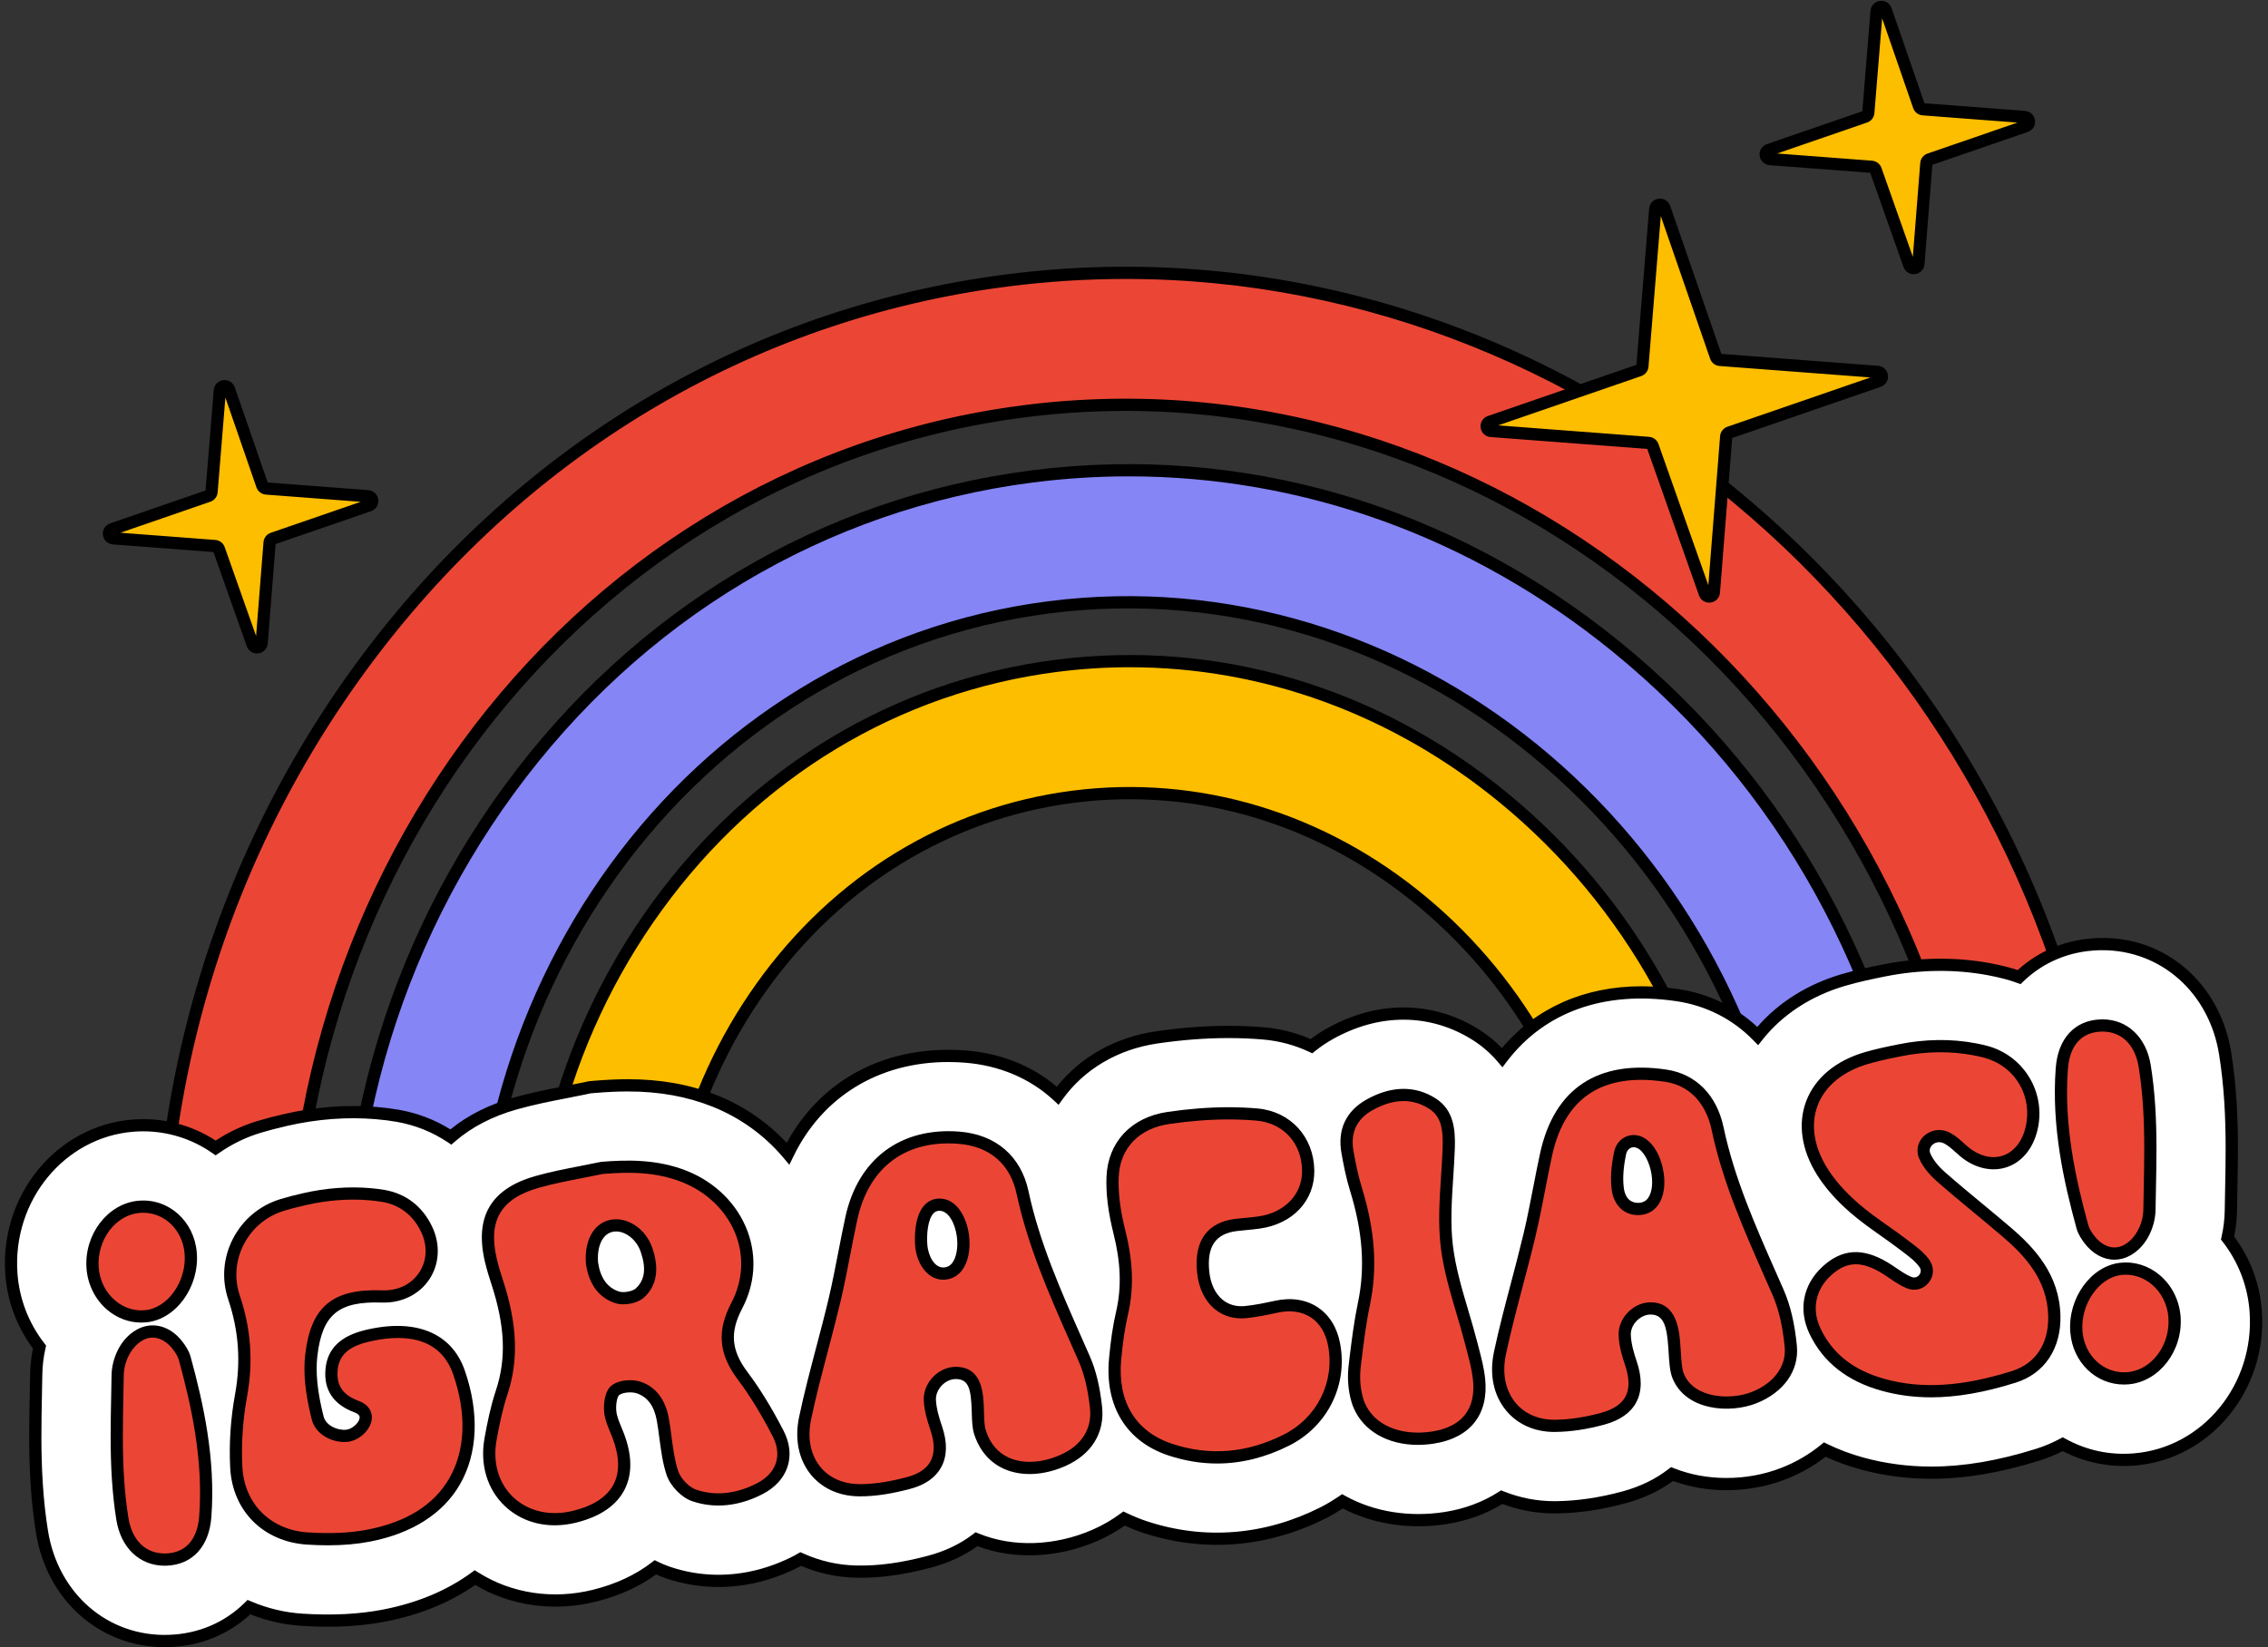
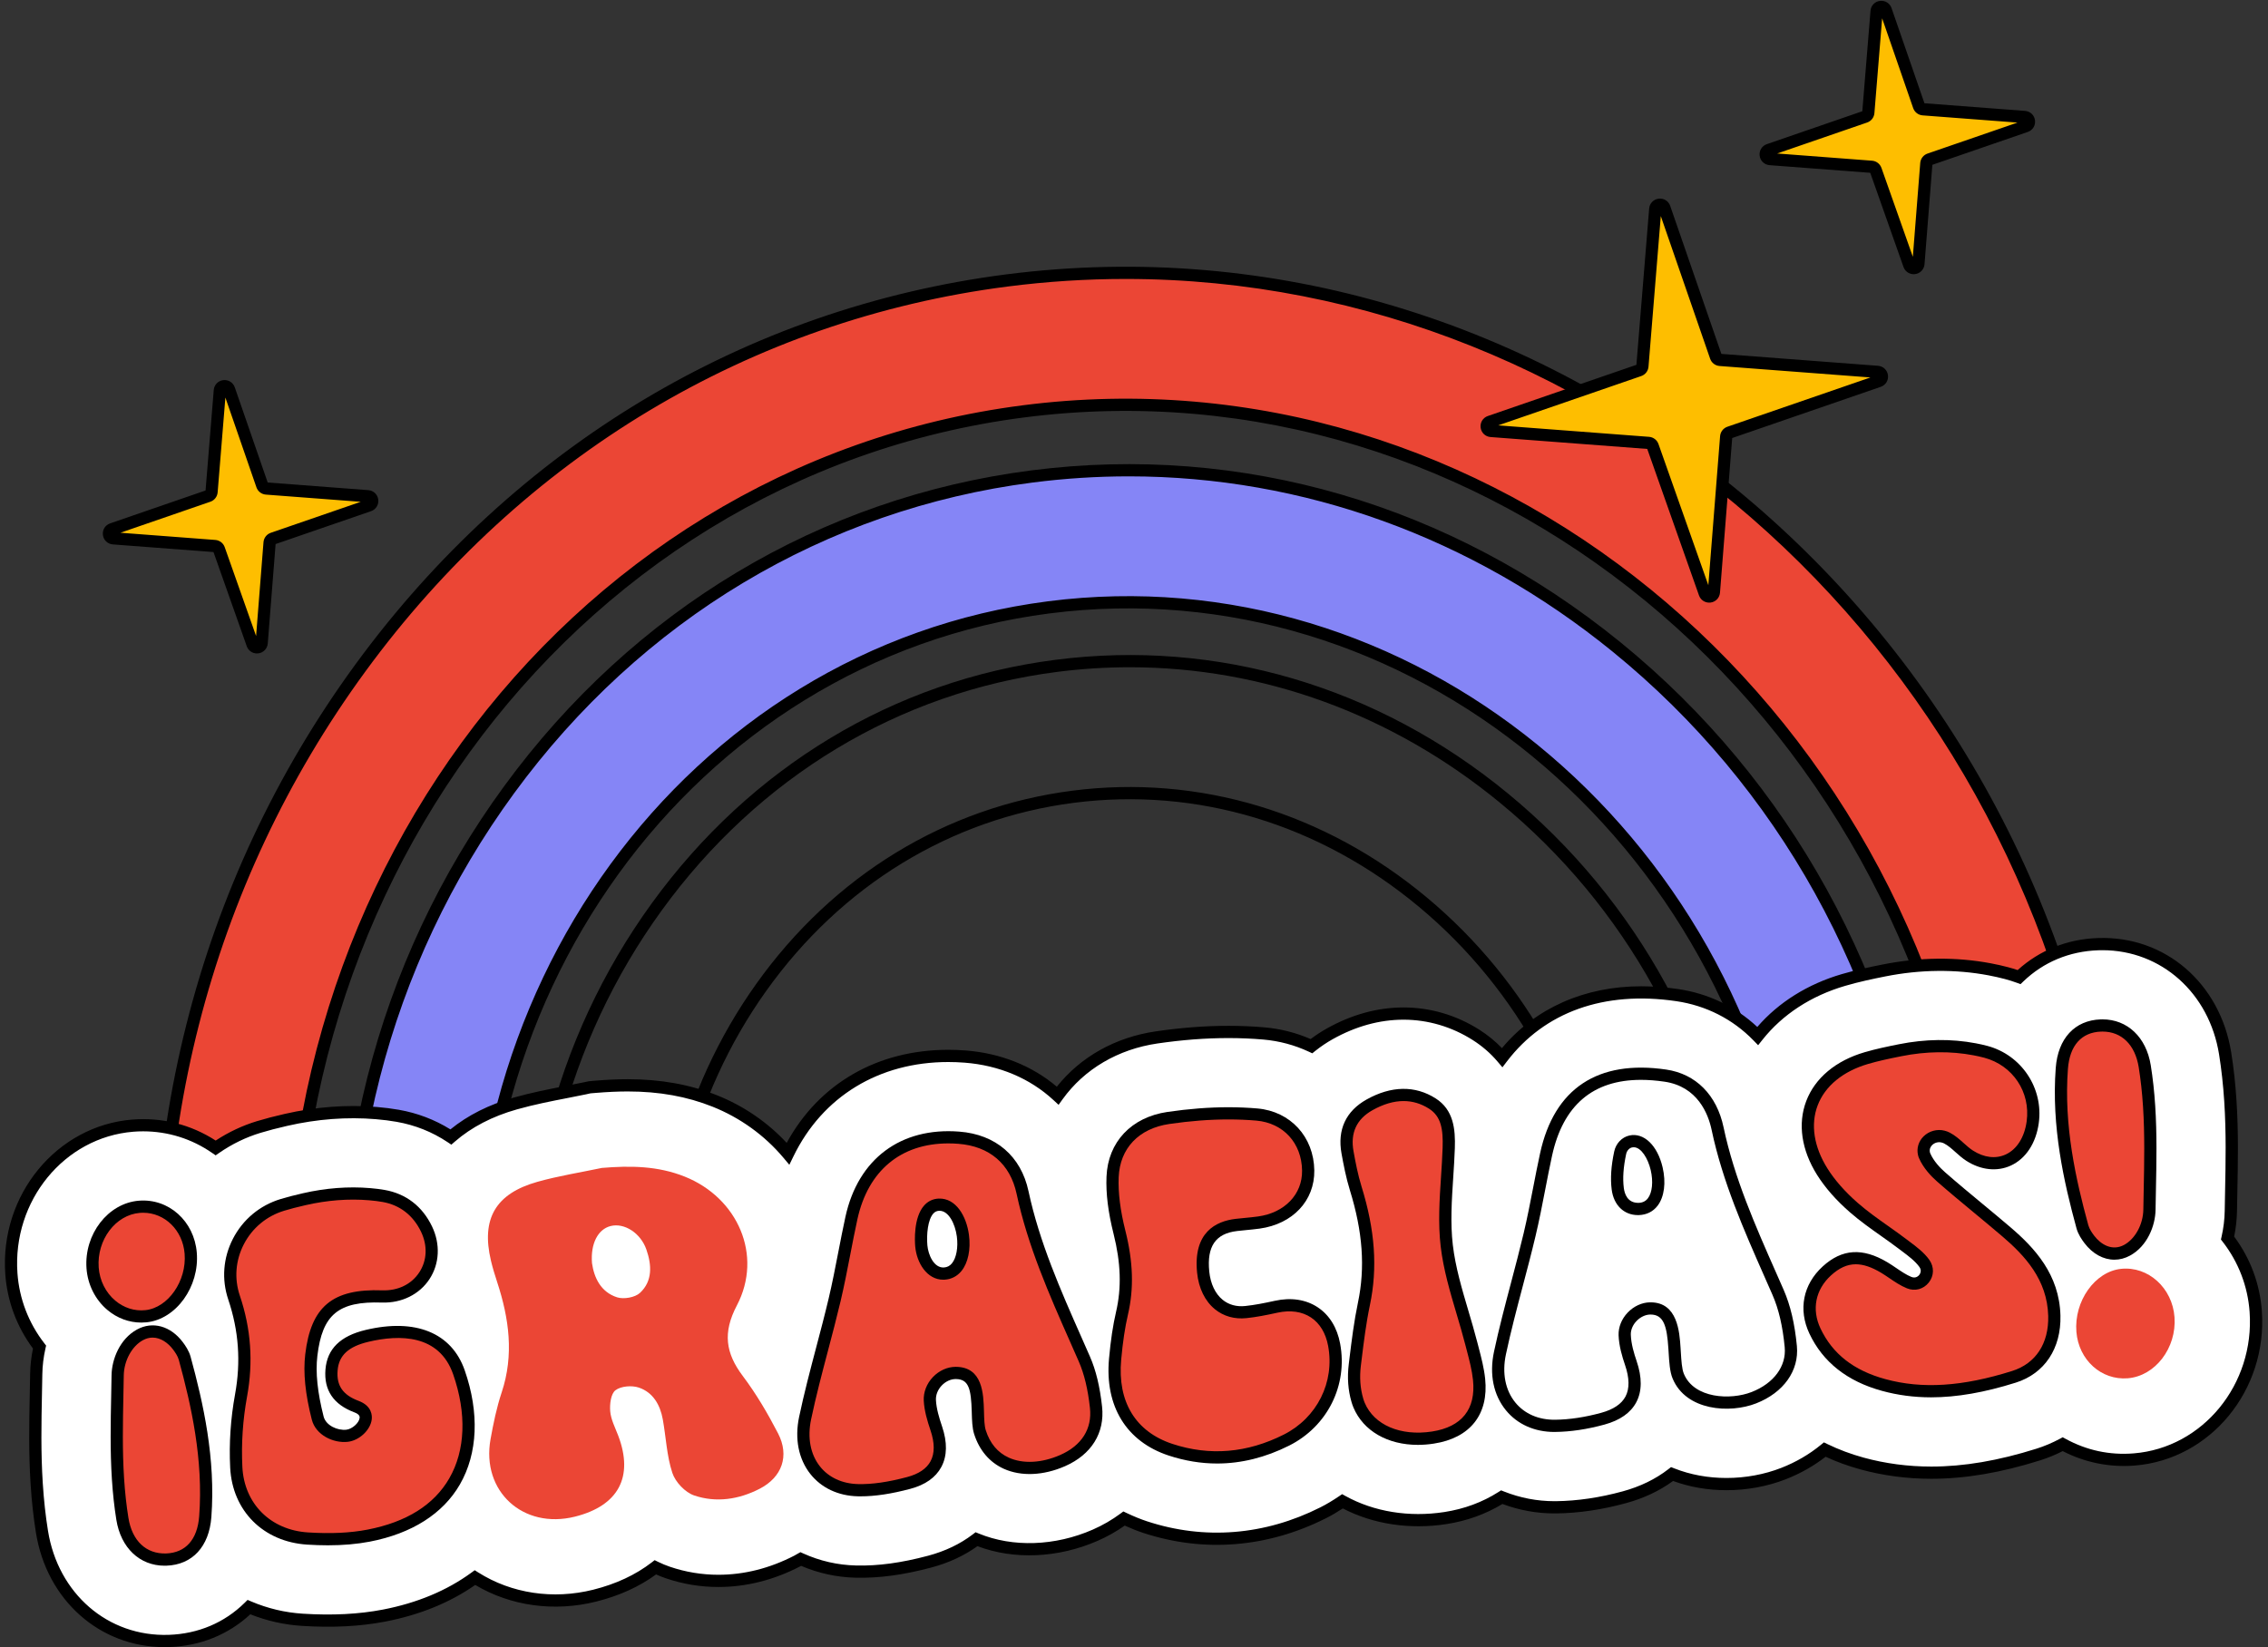
<svg xmlns="http://www.w3.org/2000/svg" height="202.3" preserveAspectRatio="xMidYMid meet" version="1.0" viewBox="-0.6 -0.1 278.5 202.3" width="278.5" zoomAndPan="magnify">
  <rect x="-0.6" y="-0.1" width="278.5" height="202.3" fill="#333333" stroke="none" />
  <g>
    <g>
      <g>
        <g id="change1_12">
          <path d="M258.109,144.433l-16.076,2.07c-7.76-60.278-60.231-103.376-116.962-96.073 c-56.732,7.304-96.574,62.287-88.814,122.565l-16.076,2.07C11.279,105.921,57.402,42.799,123.001,34.354 C188.6,25.908,249.207,75.289,258.109,144.433z" fill="#EB4635" />
        </g>
        <g id="change2_9">
          <path d="M19.533,175.904l-0.096-0.744c-4.33-33.632,4.055-66.893,23.61-93.655C62.612,54.73,90.973,37.721,122.905,33.61 c66.01-8.5,126.992,41.173,135.948,110.727l0.096,0.744l-17.564,2.262l-0.096-0.744c-7.707-59.868-59.796-102.676-116.123-95.424 C68.844,58.425,29.293,113.031,37,172.899l0.096,0.744L19.533,175.904z M137.631,34.164c-4.807,0-9.652,0.306-14.534,0.934 c-31.52,4.058-59.519,20.854-78.838,47.292c-19.184,26.253-27.491,58.838-23.428,91.834l14.588-1.878 c-7.391-60.396,32.646-115.334,89.555-122.66c56.913-7.334,109.557,35.678,117.704,95.977l14.589-1.878 C248.772,80.578,196.777,34.164,137.631,34.164z" />
        </g>
      </g>
    </g>
    <g>
      <g>
        <g id="change3_1">
          <path d="M235.354,147.362l-16.076,2.07c-6.051-47.004-46.923-80.617-91.108-74.928 c-44.185,5.688-75.21,48.558-69.159,95.562l-16.076,2.07C35.743,116.267,73.049,65.257,126.1,58.427 C179.152,51.597,228.162,91.494,235.354,147.362z" fill="#8585F6" />
        </g>
        <g id="change2_14">
          <path d="M42.288,172.975l-0.096-0.744c-3.504-27.212,3.29-54.125,19.129-75.782c15.848-21.668,38.82-35.436,64.684-38.765 c25.858-3.332,51.573,4.169,72.394,21.118c20.808,16.938,34.196,41.253,37.7,68.465l0.096,0.744l-17.564,2.262l-0.096-0.744 c-5.998-46.594-46.496-79.915-90.269-74.281c-43.775,5.636-74.509,48.128-68.511,94.723l0.096,0.744L42.288,172.975z M138.02,58.411c-3.926,0-7.873,0.252-11.823,0.76c-25.452,3.277-48.062,16.831-63.665,38.164 c-15.467,21.148-22.183,47.384-18.945,73.96l14.588-1.878c-5.682-47.122,25.538-89.946,69.899-95.657 c44.359-5.714,85.41,27.81,91.85,74.833l14.589-1.878c-3.602-26.527-16.743-50.21-37.062-66.75 C180.136,65.869,159.388,58.411,138.02,58.411z" />
        </g>
      </g>
    </g>
    <g>
      <g>
        <g id="change4_4">
-           <path d="M212.694,150.28l-16.076,2.07c-4.4-34.178-33.761-58.664-65.453-54.584 c-31.691,4.08-53.893,35.204-49.493,69.382l-16.076,2.07c-5.541-43.042,22.944-82.307,63.499-87.528 C169.65,76.468,207.153,107.238,212.694,150.28z" fill="#FEBE00" />
-         </g>
+           </g>
        <g id="change2_6">
          <path d="M64.948,170.057l-0.096-0.744c-2.705-21.007,2.48-41.777,14.6-58.483c12.129-16.72,29.726-27.333,49.546-29.884 c19.824-2.554,39.532,3.258,55.501,16.36c15.956,13.091,26.232,31.871,28.938,52.878l0.096,0.744l-17.564,2.262l-0.096-0.744 c-2.104-16.342-9.997-30.959-22.228-41.159c-12.214-10.186-27.268-14.723-42.385-12.777 c-15.118,1.947-28.53,10.149-37.766,23.096c-9.249,12.965-13.183,29.105-11.079,45.447l0.096,0.744L64.948,170.057z M138.137,81.858c-2.972,0-5.956,0.19-8.946,0.575c-19.407,2.499-36.64,12.896-48.524,29.278 c-11.751,16.198-16.859,36.294-14.419,56.667l14.589-1.878c-1.94-16.464,2.109-32.688,11.437-45.765 c9.481-13.292,23.259-21.713,38.795-23.713c15.532-2.001,30.998,2.656,43.537,13.113c12.336,10.288,20.362,24.958,22.655,41.375 l14.589-1.878c-2.8-20.326-12.831-38.473-28.302-51.167C170.313,87.606,154.457,81.858,138.137,81.858z" />
        </g>
      </g>
    </g>
    <g>
      <g id="change5_1">
        <path d="M276.395,160.98c-0.243-3.404-1.51-6.503-3.459-9.015c0.246-1.082,0.388-2.194,0.405-3.321 c0.012-0.79,0.028-1.579,0.044-2.369c0.072-3.581,0.146-7.284-0.103-11.129c-0.135-2.071-0.345-3.987-0.645-5.861 c-1.267-7.905-7.46-13.426-15.061-13.426c-0.181,0-0.363,0.003-0.547,0.009c-3.818,0.132-7.173,1.615-9.693,4.044 c-0.499-0.182-1.009-0.345-1.531-0.484c-0.662-0.176-1.339-0.329-2.07-0.467c-1.964-0.372-3.998-0.56-6.047-0.56 c-2.281,0-4.607,0.233-6.916,0.693c-1.565,0.312-3.242,0.66-5.003,1.175c-4.355,1.274-8,3.686-10.53,6.876 c-2.596-2.667-5.994-4.448-9.895-5.02c-1.509-0.221-2.993-0.333-4.411-0.333c-7.229,0-13.155,2.882-17.068,8.005 c-0.896-1.058-1.961-1.989-3.205-2.781c-2.694-1.716-5.773-2.623-8.904-2.623c-3.069,0-6.122,0.839-9.071,2.492 c-0.805,0.451-1.549,0.96-2.241,1.512c-1.78-0.832-3.74-1.378-5.837-1.561c-1.415-0.123-2.881-0.186-4.355-0.186 c-1.421,0-2.893,0.058-4.379,0.172c-1.445,0.112-2.94,0.28-4.438,0.5c-5.176,0.755-9.429,3.374-12.151,7.152 c-2.962-2.74-6.866-4.452-11.369-4.8c-0.693-0.054-1.389-0.081-2.069-0.081c-8.884,0-16.017,4.474-19.68,12.004 c-2.357-2.802-5.427-5.044-8.969-6.461c-3.247-1.299-6.748-1.93-10.703-1.93c-1.225,0-2.537,0.06-4.011,0.182l-0.629,0.052 l-0.618,0.131c-0.768,0.163-1.54,0.312-2.311,0.462c-1.998,0.389-4.063,0.79-6.248,1.405c-3.17,0.893-5.821,2.297-7.908,4.112 c-1.937-1.29-4.144-2.183-6.527-2.601c-0.827-0.146-1.684-0.254-2.613-0.332c-0.942-0.08-1.905-0.12-2.862-0.12 c-2.712,0-5.486,0.321-8.245,0.953c-1.301,0.298-2.368,0.577-3.357,0.877c-1.893,0.575-3.671,1.452-5.28,2.567 c-2.54-1.757-5.601-2.785-8.911-2.785c-0.42,0-0.844,0.017-1.269,0.051c-8.885,0.717-15.573,8.874-14.91,18.183 c0.243,3.403,1.51,6.503,3.459,9.015c-0.246,1.082-0.388,2.194-0.405,3.321c-0.012,0.788-0.028,1.576-0.044,2.364 c-0.072,3.583-0.146,7.287,0.103,11.134c0.134,2.073,0.345,3.99,0.644,5.859c1.265,7.907,7.458,13.429,15.061,13.429 c0.181,0,0.364-0.003,0.546-0.009c3.878-0.134,7.282-1.658,9.814-4.155c2.018,0.858,4.22,1.406,6.56,1.555 c1.07,0.068,2.12,0.103,3.121,0.103c2.451,0,4.773-0.208,6.904-0.619c4.791-0.924,8.417-2.655,11.168-4.666 c2.873,1.818,6.258,2.826,9.815,2.826c1.623,0,3.267-0.206,4.888-0.611c3.183-0.796,5.606-2.058,7.449-3.479 c0.498,0.245,1.009,0.458,1.529,0.635c2.004,0.684,4.093,1.03,6.209,1.03c3.291,0,6.544-0.819,9.672-2.436 c0.151-0.078,0.29-0.169,0.437-0.251c2.082,0.943,4.374,1.49,6.771,1.548c0.2,0.005,0.401,0.007,0.602,0.007 c2.588,0,5.357-0.403,8.467-1.232c2.405-0.641,4.284-1.632,5.749-2.754c1.98,0.814,4.175,1.248,6.511,1.248 c2.684,0,5.477-0.603,8.077-1.745c1.283-0.563,2.462-1.251,3.529-2.043c0.824,0.391,1.675,0.751,2.578,1.049 c2.902,0.957,5.876,1.442,8.839,1.442c4.438,0,8.822-1.074,13.025-3.192c0.836-0.421,1.621-0.902,2.378-1.413 c2.691,1.491,5.856,2.318,9.272,2.318c1.107,0,2.236-0.087,3.357-0.26c2.616-0.403,4.942-1.3,6.931-2.566 c2.01,0.798,4.19,1.243,6.461,1.243l0.212-0.001c2.685-0.03,5.507-0.446,8.389-1.235c2.461-0.674,4.371-1.698,5.851-2.847 c2.033,0.801,4.295,1.231,6.69,1.231c2.418,0,4.838-0.447,7-1.292c1.909-0.747,3.603-1.75,5.062-2.946 c1.368,0.665,2.886,1.249,4.581,1.713c2.726,0.746,5.586,1.125,8.501,1.125c4.078,0,8.379-0.73,13.149-2.233 c1.056-0.333,2.049-0.763,2.987-1.264c2.239,1.225,4.796,1.924,7.523,1.924c0.419,0,0.843-0.017,1.27-0.051 C270.37,178.444,277.059,170.288,276.395,160.98z" fill="#FFF" />
      </g>
      <g id="change2_17">
        <path d="M19.613,202.217c-7.979,0-14.477-5.782-15.801-14.06c-0.303-1.895-0.517-3.834-0.652-5.929 c-0.251-3.873-0.177-7.588-0.104-11.181c0.016-0.803,0.032-1.59,0.044-2.377c0.016-1.034,0.133-2.085,0.349-3.13 c-1.99-2.674-3.164-5.826-3.4-9.14c-0.693-9.717,6.304-18.233,15.597-18.983c3.667-0.292,7.208,0.616,10.239,2.578 c1.587-1.042,3.288-1.842,5.064-2.381c1.012-0.307,2.094-0.59,3.407-0.891c3.807-0.872,7.642-1.159,11.337-0.85 c0.952,0.08,1.829,0.191,2.68,0.341c2.276,0.4,4.405,1.209,6.337,2.41c2.135-1.74,4.744-3.052,7.764-3.903 c2.207-0.622,4.282-1.026,6.289-1.416c0.839-0.163,1.58-0.307,2.318-0.463l0.618-0.131l0.723-0.066 c1.497-0.124,2.829-0.184,4.073-0.184c4.052,0,7.645,0.649,10.981,1.984c3.249,1.3,6.176,3.307,8.525,5.838 c3.966-7.284,11.138-11.436,19.845-11.436c0.702,0,1.417,0.028,2.127,0.083c4.287,0.332,8.142,1.866,11.201,4.45 c2.914-3.671,7.197-6.074,12.152-6.797c1.511-0.221,3.021-0.391,4.489-0.505c3.055-0.237,6.033-0.232,8.857,0.014 c1.969,0.171,3.874,0.655,5.669,1.438c0.637-0.482,1.3-0.917,1.978-1.296c3.062-1.717,6.238-2.588,9.438-2.588 c3.274,0,6.493,0.948,9.308,2.74c1.022,0.651,1.949,1.408,2.767,2.256c4.09-4.907,10.127-7.597,17.104-7.597 c1.452,0,2.974,0.115,4.52,0.341c3.706,0.543,7.053,2.147,9.73,4.655c2.62-3.029,6.19-5.265,10.375-6.489 c1.787-0.523,3.483-0.875,5.067-1.191c4.472-0.892,9.002-0.938,13.249-0.134c0.755,0.143,1.449,0.3,2.124,0.479 c0.383,0.102,0.765,0.217,1.157,0.35c2.695-2.446,6.09-3.805,9.848-3.935c8.281-0.298,15.017,5.574,16.374,14.048 c0.303,1.89,0.516,3.83,0.652,5.931c0.252,3.883,0.177,7.599,0.104,11.193l-0.008,0.398c-0.014,0.656-0.026,1.312-0.036,1.967 c-0.017,1.035-0.134,2.086-0.349,3.131c1.989,2.672,3.163,5.825,3.4,9.141l0,0c0.693,9.716-6.303,18.231-15.596,18.983 c-3.106,0.251-6.145-0.375-8.857-1.773c-0.906,0.46-1.832,0.84-2.758,1.132c-4.845,1.526-9.22,2.268-13.375,2.268 c-2.981,0-5.908-0.387-8.699-1.151c-1.493-0.409-2.931-0.932-4.281-1.558c-1.462,1.138-3.104,2.067-4.89,2.766 c-2.248,0.879-4.763,1.344-7.273,1.344c-2.312,0-4.52-0.381-6.569-1.133c-1.65,1.209-3.59,2.124-5.773,2.722 c-2.943,0.807-5.829,1.231-8.578,1.262l-0.217,0.001c-2.182,0-4.327-0.39-6.386-1.159c-2.066,1.255-4.385,2.087-6.896,2.474 c-4.489,0.691-8.986,0.011-12.702-1.926c-0.728,0.475-1.412,0.872-2.082,1.209c-7.185,3.621-14.999,4.244-22.437,1.793 c-0.721-0.238-1.464-0.532-2.26-0.895c-1.024,0.722-2.136,1.348-3.31,1.863c-4.873,2.141-10.319,2.363-14.778,0.662 c-1.628,1.175-3.533,2.059-5.668,2.628c-3.421,0.913-6.438,1.318-9.281,1.25c-2.322-0.057-4.575-0.546-6.704-1.457 c-0.046,0.026-0.093,0.052-0.141,0.077c-3.235,1.672-6.605,2.52-10.017,2.52c-2.2,0-4.371-0.36-6.452-1.07 c-0.401-0.137-0.802-0.296-1.198-0.474c-2.066,1.509-4.538,2.63-7.355,3.335c-5.146,1.288-10.486,0.56-14.854-2.043 c-3.106,2.172-6.823,3.686-11.057,4.502c-3.061,0.589-6.447,0.767-10.214,0.528c-2.185-0.139-4.318-0.618-6.347-1.425 c-2.707,2.504-6.138,3.893-9.954,4.025C19.994,202.214,19.803,202.217,19.613,202.217z M16.974,138.862 c-0.4,0-0.804,0.016-1.209,0.049c-8.476,0.685-14.856,8.482-14.222,17.382c0.224,3.134,1.366,6.11,3.303,8.608l0.217,0.28 l-0.079,0.346c-0.24,1.057-0.37,2.123-0.386,3.167c-0.012,0.789-0.028,1.579-0.044,2.368c-0.072,3.578-0.146,7.261,0.102,11.07 c0.132,2.048,0.34,3.941,0.636,5.789c1.234,7.715,7.346,13.045,14.84,12.789c3.606-0.125,6.827-1.487,9.314-3.939l0.357-0.353 l0.462,0.197c2.009,0.854,4.133,1.358,6.314,1.497c3.641,0.23,6.9,0.062,9.835-0.504c4.204-0.811,7.86-2.336,10.867-4.535 l0.413-0.301l0.432,0.273c4.102,2.596,9.2,3.352,14.119,2.122c2.786-0.697,5.199-1.822,7.173-3.345l0.37-0.286l0.419,0.207 c0.472,0.232,0.957,0.434,1.44,0.598c1.925,0.657,3.933,0.99,5.967,0.99c3.17,0,6.308-0.792,9.328-2.352 c0.074-0.039,0.145-0.082,0.216-0.124l0.53-0.3l0.344,0.156c2.049,0.928,4.229,1.427,6.479,1.481 c2.704,0.071,5.577-0.324,8.858-1.199c2.096-0.559,3.942-1.442,5.486-2.625l0.342-0.262l0.399,0.164 c4.168,1.714,9.352,1.551,14.001-0.49c1.212-0.532,2.35-1.191,3.383-1.958l0.361-0.269l0.407,0.193 c0.895,0.424,1.709,0.756,2.491,1.014c7.061,2.327,14.459,1.736,21.292-1.708c0.728-0.366,1.479-0.812,2.296-1.365l0.381-0.257 l0.402,0.223c3.504,1.942,7.83,2.641,12.151,1.973c2.437-0.375,4.671-1.202,6.642-2.458l0.323-0.206l0.356,0.141 c1.991,0.79,4.071,1.19,6.185,1.19l0.208-0.001c2.616-0.029,5.375-0.436,8.194-1.208c2.145-0.588,4.024-1.501,5.589-2.716 l0.338-0.262l0.397,0.157c1.984,0.782,4.143,1.179,6.415,1.179c2.325,0,4.651-0.429,6.727-1.241 c1.792-0.701,3.427-1.652,4.859-2.828l0.371-0.305l0.433,0.21c1.391,0.676,2.888,1.236,4.451,1.665 c2.661,0.728,5.455,1.098,8.303,1.098c4,0,8.228-0.719,12.924-2.198c0.96-0.302,1.922-0.709,2.859-1.21l0.357-0.191l0.356,0.195 c2.571,1.406,5.383,2.027,8.372,1.783c8.476-0.685,14.854-8.483,14.221-17.381l0,0c-0.224-3.136-1.366-6.112-3.304-8.608 l-0.217-0.28l0.078-0.346c0.24-1.056,0.37-2.121,0.387-3.166c0.01-0.658,0.023-1.316,0.036-1.974l0.008-0.398 c0.072-3.563,0.146-7.247-0.101-11.066c-0.134-2.054-0.343-3.948-0.637-5.791c-1.207-7.534-7.096-12.795-14.32-12.795 c-0.172,0-0.346,0.003-0.521,0.009c-3.542,0.123-6.724,1.449-9.199,3.834l-0.337,0.325l-0.44-0.16 c-0.507-0.185-0.987-0.336-1.467-0.463c-0.64-0.17-1.299-0.319-2.018-0.456c-4.057-0.768-8.392-0.724-12.677,0.131 c-1.551,0.31-3.21,0.654-4.938,1.16c-4.176,1.222-7.687,3.512-10.152,6.622l-0.53,0.668l-0.595-0.611 c-2.537-2.605-5.811-4.265-9.467-4.8c-8.875-1.299-16.154,1.335-20.775,7.385l-0.565,0.741l-0.603-0.711 c-0.855-1.01-1.877-1.896-3.035-2.633c-2.574-1.64-5.514-2.506-8.502-2.506c-2.939,0-5.868,0.806-8.704,2.396 c-0.737,0.413-1.457,0.898-2.14,1.443l-0.363,0.291l-0.422-0.197c-1.758-0.821-3.637-1.323-5.586-1.493 c-2.741-0.238-5.637-0.242-8.611-0.013c-1.434,0.112-2.909,0.278-4.388,0.494c-4.841,0.707-8.979,3.139-11.651,6.849l-0.495,0.688 l-0.623-0.576c-2.899-2.683-6.675-4.275-10.917-4.603c-0.671-0.052-1.348-0.078-2.011-0.078c-8.498,0-15.425,4.222-19.006,11.583 l-0.505,1.039l-0.743-0.884c-2.304-2.739-5.303-4.899-8.673-6.247c-3.157-1.263-6.566-1.876-10.424-1.876 c-1.203,0-2.494,0.059-3.949,0.179l-0.629,0.052l-0.524,0.117c-0.746,0.158-1.495,0.303-2.245,0.449 c-2.074,0.404-4.119,0.802-6.266,1.406c-3.013,0.849-5.576,2.18-7.619,3.956l-0.432,0.375l-0.476-0.317 c-1.883-1.254-3.982-2.09-6.241-2.487c-0.806-0.142-1.638-0.248-2.545-0.323c-3.543-0.3-7.22-0.021-10.877,0.816 c-1.278,0.292-2.329,0.567-3.307,0.864c-1.786,0.542-3.492,1.372-5.071,2.466l-0.427,0.295l-0.427-0.295 C22.951,139.779,20.017,138.862,16.974,138.862z" />
      </g>
    </g>
    <g>
      <g>
        <g>
          <g id="change4_2">
            <path d="M235.544,13.322l12.468,0.947c0.628,0.048,0.741,0.922,0.145,1.127l-11.823,4.075 c-0.218,0.075-0.371,0.273-0.389,0.503l-0.972,12.322c-0.049,0.625-0.917,0.738-1.125,0.148l-4.121-11.671 c-0.077-0.217-0.274-0.368-0.503-0.385l-12.471-0.947c-0.628-0.048-0.741-0.922-0.145-1.127l11.824-4.075 c0.218-0.075,0.37-0.272,0.389-0.501l1.016-12.453c0.051-0.626,0.921-0.736,1.126-0.142l4.077,11.793 C235.115,13.152,235.313,13.305,235.544,13.322z" fill="#FEBE00" />
          </g>
          <g id="change2_5">
            <path d="M234.39,33.58c-0.559,0-1.058-0.346-1.249-0.887l-4.084-11.567l-12.361-0.938c-0.636-0.049-1.137-0.524-1.219-1.156 c-0.081-0.632,0.283-1.22,0.886-1.428l11.72-4.039l1.007-12.343c0.051-0.633,0.527-1.131,1.158-1.211 c0.638-0.079,1.218,0.285,1.425,0.886l4.039,11.687l12.357,0.938c0.637,0.049,1.138,0.524,1.219,1.157 c0.082,0.632-0.282,1.219-0.885,1.427l-11.718,4.038l-0.963,12.211c-0.051,0.633-0.525,1.132-1.154,1.214 C234.508,33.577,234.448,33.58,234.39,33.58z M217.629,18.754l11.651,0.885c0.526,0.041,0.979,0.388,1.154,0.885l3.854,10.917 l0.908-11.525c0.043-0.529,0.394-0.981,0.894-1.153l11.045-3.806l-11.648-0.885c-0.528-0.041-0.982-0.39-1.156-0.89 l-3.813-11.031l-0.95,11.648c-0.042,0.525-0.393,0.977-0.892,1.149L217.629,18.754z" />
          </g>
        </g>
      </g>
      <g>
        <g>
          <g id="change4_1">
            <path d="M32.103,59.904l12.468,0.947c0.628,0.048,0.741,0.922,0.145,1.127l-11.823,4.075 c-0.218,0.075-0.371,0.273-0.389,0.503l-0.972,12.322c-0.049,0.625-0.917,0.738-1.125,0.148l-4.121-11.671 c-0.077-0.217-0.274-0.368-0.503-0.385l-12.471-0.947c-0.628-0.048-0.741-0.922-0.145-1.127L24.99,60.82 c0.218-0.075,0.37-0.272,0.389-0.501l1.016-12.453c0.051-0.626,0.921-0.736,1.126-0.142l4.077,11.793 C31.674,59.734,31.872,59.887,32.103,59.904z" fill="#FEBE00" />
          </g>
          <g id="change2_1">
            <path d="M30.949,80.163c-0.559,0-1.058-0.346-1.249-0.887l-4.084-11.567l-12.36-0.938c-0.636-0.049-1.138-0.524-1.219-1.157 c-0.082-0.632,0.283-1.219,0.886-1.427l11.719-4.039l1.006-12.343c0.052-0.634,0.529-1.132,1.159-1.211 c0.631-0.079,1.216,0.284,1.424,0.885l4.041,11.688l12.356,0.938c0.636,0.048,1.137,0.523,1.219,1.156s-0.283,1.22-0.886,1.427 l-11.717,4.039L32.28,78.937c-0.05,0.632-0.524,1.131-1.153,1.214C31.067,80.159,31.007,80.163,30.949,80.163z M14.188,65.336 l11.651,0.885c0.524,0.04,0.978,0.386,1.153,0.883l3.855,10.917l0.909-11.524c0.042-0.528,0.392-0.98,0.893-1.153l11.044-3.807 l-11.648-0.885c-0.529-0.041-0.983-0.391-1.156-0.893l-3.813-11.028l-0.95,11.647c-0.044,0.526-0.394,0.977-0.892,1.149 L14.188,65.336z" />
          </g>
        </g>
      </g>
      <g>
        <g>
          <g id="change4_3">
            <path d="M210.609,44.108l19.349,1.47c0.628,0.048,0.741,0.922,0.145,1.127l-18.347,6.323 c-0.218,0.075-0.371,0.273-0.389,0.503l-1.507,19.106c-0.049,0.625-0.917,0.738-1.125,0.148l-6.39-18.094 c-0.077-0.217-0.274-0.368-0.503-0.385l-19.352-1.47c-0.628-0.048-0.741-0.922-0.145-1.127l18.348-6.323 c0.218-0.075,0.37-0.272,0.389-0.501l1.575-19.306c0.051-0.626,0.921-0.736,1.126-0.142l6.321,18.284 C210.181,43.937,210.379,44.09,210.609,44.108z" fill="#FEBE00" />
          </g>
          <g id="change2_11">
            <path d="M209.277,73.921c-0.56,0-1.058-0.346-1.249-0.887l-6.353-17.991l-19.242-1.461c-0.636-0.048-1.137-0.523-1.219-1.156 c-0.081-0.633,0.283-1.22,0.887-1.427l18.242-6.288l1.566-19.195c0.051-0.633,0.527-1.131,1.158-1.211 c0.638-0.082,1.218,0.285,1.425,0.886l6.285,18.179l19.237,1.461c0.637,0.049,1.137,0.524,1.219,1.157 c0.081,0.632-0.283,1.219-0.887,1.427l-18.24,6.287l-1.499,18.996c-0.05,0.632-0.523,1.131-1.152,1.214 C209.396,73.917,209.336,73.921,209.277,73.921z M183.368,52.148l18.531,1.408c0.524,0.041,0.977,0.387,1.153,0.882 l6.123,17.341l1.444-18.308c0.041-0.526,0.391-0.979,0.892-1.153l17.569-6.055l-18.528-1.407 c-0.53-0.041-0.984-0.391-1.156-0.894l-6.058-17.52l-1.51,18.501c-0.042,0.526-0.393,0.978-0.893,1.149L183.368,52.148z M212.116,53.587L212.116,53.587C212.116,53.588,212.116,53.588,212.116,53.587z" />
          </g>
        </g>
      </g>
    </g>
    <g>
      <g>
        <g>
          <g id="change1_6">
            <path d="M73.308,143.357c3.489-0.289,6.863-0.257,10.174,1.067c6.522,2.609,9.629,9.673,6.399,15.831 c-1.748,3.334-1.391,5.841,0.736,8.667c1.651,2.193,3.061,4.599,4.324,7.04c1.431,2.766,0.485,5.386-2.245,6.797 c-2.566,1.326-5.356,1.748-8.063,0.825c-1.107-0.377-2.302-1.645-2.671-2.765c-0.691-2.094-0.777-4.381-1.174-6.577 c-0.321-1.779-1.195-3.318-2.947-3.907c-0.855-0.287-2.191-0.182-2.863,0.328c-0.569,0.432-0.724,1.723-0.646,2.597 c0.09,1.016,0.611,2.001,0.984,2.984c1.92,5.065,0.031,8.609-5.314,9.946c-6.363,1.592-11.516-3.111-10.366-9.511 c0.348-1.936,0.746-3.885,1.367-5.747c1.535-4.609,0.911-9.079-0.549-13.541c-0.286-0.873-0.558-1.754-0.769-2.647 c-1.213-5.124,0.553-8.227,5.704-9.679C67.982,144.335,70.665,143.916,73.308,143.357z M72.094,155.049 c0.257,1.784,1.066,3.547,3.076,4.2c0.817,0.266,2.205,0.023,2.814-0.542c1.568-1.455,1.447-3.432,0.789-5.324 c-0.71-2.04-2.718-3.312-4.394-2.887C72.835,150.886,71.904,152.64,72.094,155.049z" fill="#EB4635" />
          </g>
          <g id="change2_13">
-             <path d="M67.527,187.254c-2.324,0-4.461-0.799-6.095-2.327c-2.199-2.056-3.123-5.11-2.535-8.381 c0.339-1.882,0.742-3.894,1.394-5.851c1.3-3.902,1.13-7.934-0.55-13.07c-0.26-0.796-0.558-1.74-0.787-2.708 c-1.317-5.562,0.721-9.021,6.231-10.573c1.816-0.512,3.691-0.876,5.504-1.229c0.822-0.16,1.645-0.319,2.464-0.493l0.093-0.014 c3.164-0.26,6.883-0.334,10.514,1.119c3.504,1.401,6.217,4.11,7.443,7.433c1.144,3.099,0.911,6.453-0.658,9.443 c-1.552,2.958-1.363,5.164,0.671,7.867c1.492,1.982,2.928,4.32,4.391,7.146c0.792,1.532,0.958,3.085,0.482,4.492 c-0.468,1.38-1.522,2.526-3.049,3.315c-2.911,1.505-5.902,1.805-8.649,0.869c-1.31-0.447-2.689-1.87-3.142-3.24 c-0.479-1.453-0.68-2.984-0.874-4.465c-0.097-0.741-0.194-1.482-0.326-2.213c-0.319-1.771-1.143-2.89-2.448-3.329 c-0.662-0.223-1.735-0.116-2.171,0.214c-0.195,0.148-0.436,0.995-0.353,1.933c0.058,0.647,0.336,1.317,0.631,2.025 c0.106,0.254,0.211,0.507,0.307,0.76c1.027,2.709,1.045,5.045,0.053,6.942c-1.007,1.927-2.988,3.272-5.887,3.998 C69.283,187.143,68.392,187.254,67.527,187.254z M73.417,144.1c-0.812,0.171-1.626,0.33-2.442,0.488 c-1.783,0.347-3.627,0.705-5.383,1.2c-4.706,1.326-6.302,4.035-5.178,8.784c0.216,0.914,0.501,1.82,0.752,2.586 c1.763,5.389,1.937,9.841,0.547,14.011c-0.622,1.867-1.011,3.816-1.34,5.643c-0.496,2.76,0.263,5.318,2.083,7.02 c1.863,1.741,4.546,2.337,7.363,1.631c2.465-0.617,4.121-1.706,4.922-3.237c0.785-1.501,0.742-3.424-0.126-5.715 c-0.09-0.238-0.19-0.477-0.289-0.715c-0.326-0.782-0.663-1.591-0.741-2.469c-0.079-0.886,0.031-2.57,0.94-3.261 c0.936-0.709,2.542-0.781,3.555-0.441c1.837,0.618,3.029,2.168,3.447,4.484c0.136,0.755,0.237,1.52,0.337,2.285 c0.193,1.477,0.376,2.872,0.811,4.19c0.305,0.924,1.333,1.994,2.201,2.29c2.351,0.802,4.936,0.532,7.476-0.781 c1.175-0.607,1.976-1.459,2.316-2.464c0.343-1.012,0.207-2.161-0.393-3.321c-1.423-2.751-2.816-5.02-4.257-6.934 c-2.382-3.165-2.622-5.996-0.801-9.466c1.369-2.61,1.574-5.531,0.58-8.227c-1.08-2.925-3.483-5.315-6.593-6.56 C79.887,143.793,76.541,143.844,73.417,144.1z M75.95,160.108c-0.36,0-0.707-0.047-1.011-0.146 c-1.986-0.646-3.226-2.309-3.586-4.807l-0.005-0.048c-0.218-2.75,0.9-4.846,2.849-5.339c2.085-0.531,4.457,0.983,5.287,3.368 c0.907,2.611,0.575,4.67-0.987,6.121C77.921,159.789,76.892,160.108,75.95,160.108z M72.84,154.966 c0.281,1.907,1.143,3.109,2.562,3.57c0.577,0.188,1.68-0.015,2.072-0.378c1.116-1.037,1.304-2.476,0.59-4.529 c-0.57-1.64-2.173-2.745-3.501-2.406C73.365,151.526,72.69,152.994,72.84,154.966z" />
-           </g>
+             </g>
        </g>
        <g>
          <g id="change1_5">
-             <path d="M205.018,165.495c-0.158-2.407-0.473-4.922-3.002-4.877c-1.615,0.028-3.169,1.574-3.11,3.26 c0.04,1.154,0.37,2.329,0.748,3.435c1.196,3.496,0.125,5.873-3.425,6.846c-1.894,0.519-3.899,0.858-5.858,0.881 c-4.818,0.055-7.86-3.884-6.783-8.945c1.039-4.882,2.485-9.676,3.639-14.536c0.774-3.26,1.311-6.575,2.024-9.851 c1.695-7.786,6.955-10.813,14.645-9.687c3.621,0.53,5.719,3.194,6.418,6.504c1.496,7.093,4.553,13.55,7.426,20.116 c0.902,2.063,1.347,4.407,1.562,6.665c0.266,2.794-1.635,5.142-4.532,6.276c-3.036,1.188-7.864,0.787-9.288-2.646 C205.144,168.122,205.105,166.825,205.018,165.495z M202.829,143.449c-0.46-1.959-1.678-3.677-3.186-3.341 c-0.663,0.148-1.15,0.718-1.291,1.383c-0.306,1.437-0.483,2.974-0.299,4.418c0.165,1.297,0.931,2.543,2.57,2.491 C202.873,148.327,203.364,145.726,202.829,143.449z" fill="#EB4635" />
-           </g>
+             </g>
          <g id="change2_12">
            <path d="M190.271,175.789c-2.434,0-4.542-0.941-5.947-2.658c-1.536-1.875-2.058-4.43-1.469-7.193 c0.607-2.856,1.364-5.721,2.096-8.492c0.523-1.984,1.065-4.037,1.546-6.062c0.441-1.858,0.812-3.774,1.172-5.627 c0.272-1.406,0.545-2.811,0.85-4.21c1.73-7.949,7.089-11.503,15.486-10.27c3.638,0.533,6.204,3.118,7.042,7.092 c1.314,6.226,3.907,12.098,6.414,17.776l0.966,2.194c0.829,1.896,1.359,4.151,1.622,6.895c0.288,3.025-1.63,5.725-5.006,7.045 c-3.24,1.269-8.608,0.911-10.254-3.057c-0.345-0.83-0.415-1.979-0.489-3.196l-0.03-0.483c-0.181-2.765-0.571-4.177-2.19-4.177 c-0.017,0-0.033,0-0.051,0c-0.584,0.01-1.211,0.311-1.679,0.803c-0.462,0.486-0.715,1.099-0.693,1.68 c0.039,1.131,0.398,2.314,0.708,3.218c0.689,2.018,0.678,3.725-0.036,5.072c-0.687,1.297-1.999,2.219-3.9,2.74 c-2.119,0.581-4.154,0.886-6.048,0.907C190.344,175.789,190.307,175.789,190.271,175.789z M200.903,132.539 c-5.902,0-9.569,3.127-10.92,9.328c-0.302,1.387-0.572,2.782-0.842,4.176c-0.362,1.868-0.736,3.799-1.186,5.688 c-0.484,2.043-1.028,4.104-1.555,6.098c-0.727,2.753-1.479,5.601-2.079,8.421c-0.492,2.309-0.079,4.415,1.162,5.931 c1.132,1.382,2.849,2.129,4.878,2.107c1.767-0.02,3.674-0.307,5.669-0.854c1.486-0.408,2.486-1.079,2.972-1.995 c0.512-0.967,0.492-2.274-0.059-3.885c-0.343-1.002-0.741-2.323-0.788-3.651c-0.034-0.98,0.368-1.988,1.104-2.765 c0.75-0.791,1.75-1.254,2.742-1.271c0.027,0,0.055,0,0.081,0c3.317,0,3.555,3.625,3.682,5.579l0.031,0.49 c0.066,1.087,0.129,2.114,0.377,2.712c1.262,3.041,5.723,3.252,8.322,2.235c2.727-1.067,4.281-3.177,4.059-5.506 c-0.246-2.583-0.738-4.688-1.503-6.436l-0.964-2.19c-2.537-5.749-5.162-11.693-6.508-18.072 c-0.412-1.953-1.713-5.319-5.792-5.917C202.773,132.614,201.812,132.539,200.903,132.539z M200.529,149.151 c-1.718,0-2.977-1.223-3.222-3.147c-0.172-1.356-0.07-2.883,0.311-4.67c0.21-0.984,0.94-1.752,1.861-1.958 c1.77-0.397,3.448,1.21,4.08,3.902l0,0c0.44,1.88,0.21,3.647-0.617,4.726c-0.552,0.719-1.346,1.116-2.296,1.146 C200.607,149.151,200.568,149.151,200.529,149.151z M200.011,140.817c-0.067,0-0.136,0.007-0.205,0.022 c-0.345,0.077-0.634,0.401-0.721,0.807c-0.346,1.619-0.439,2.982-0.289,4.167c0.089,0.705,0.43,1.846,1.803,1.836 c0.5-0.016,0.877-0.199,1.153-0.56c0.54-0.704,0.677-2.066,0.347-3.47C201.767,142.207,200.941,140.817,200.011,140.817z" />
          </g>
        </g>
        <g>
          <g id="change1_8">
            <path d="M119.478,173.289c-0.064-2.234-0.16-4.729-2.7-4.75c-1.697-0.014-3.29,1.595-3.196,3.375 c0.061,1.156,0.412,2.321,0.787,3.431c1.14,3.367,0.046,5.793-3.381,6.707c-2.024,0.539-4.17,0.941-6.249,0.89 c-4.665-0.113-7.507-3.948-6.477-8.846c1.026-4.884,2.477-9.678,3.626-14.539c0.786-3.325,1.333-6.705,2.062-10.045 c1.476-6.757,6.321-10.397,13.192-9.866c4.22,0.326,6.983,2.801,7.822,6.726c1.544,7.224,4.675,13.79,7.597,20.475 c0.801,1.832,1.203,3.904,1.424,5.905c0.324,2.945-1.24,5.298-4.101,6.553c-3.979,1.746-8.675,1.148-10.153-3.503 C119.526,175.156,119.505,174.246,119.478,173.289z M117.637,151.664c-0.269-1.987-1.321-3.843-2.933-3.792 c-2.154,0.069-2.307,3.507-2.174,5.051c0.129,1.492,1.045,3.517,2.826,3.411C117.274,156.219,117.934,153.862,117.637,151.664z" fill="#EB4635" />
          </g>
          <g id="change2_16">
            <path d="M105.094,183.695c-0.125,0-0.25-0.001-0.373-0.004c-2.395-0.059-4.458-1.03-5.808-2.735 c-1.457-1.84-1.949-4.332-1.385-7.015c0.604-2.874,1.363-5.754,2.098-8.541c0.52-1.969,1.057-4.006,1.532-6.016 c0.442-1.871,0.816-3.798,1.177-5.663c0.283-1.458,0.565-2.917,0.882-4.369c1.552-7.102,6.782-11.015,13.982-10.454 c4.48,0.346,7.577,3.013,8.497,7.317c1.34,6.268,3.95,12.174,6.476,17.887c0.359,0.814,0.719,1.628,1.076,2.444 c0.727,1.664,1.211,3.667,1.48,6.124c0.355,3.229-1.301,5.898-4.544,7.321c-2.656,1.166-5.397,1.283-7.528,0.318 c-1.742-0.788-3.001-2.269-3.641-4.281c-0.232-0.731-0.259-1.665-0.287-2.653l-0.001-0.065c-0.081-2.825-0.37-4.008-1.956-4.021 c-0.005,0-0.011,0-0.016,0c-0.608,0-1.231,0.287-1.712,0.79c-0.487,0.509-0.747,1.164-0.713,1.796 c0.056,1.061,0.393,2.179,0.749,3.229c0.664,1.962,0.634,3.64-0.089,4.989c-0.692,1.291-1.973,2.193-3.809,2.683 C108.865,183.393,106.868,183.695,105.094,183.695z M115.845,140.345c-5.819,0-9.855,3.345-11.162,9.327 c-0.315,1.439-0.595,2.887-0.875,4.334c-0.364,1.879-0.74,3.822-1.189,5.723c-0.48,2.029-1.02,4.075-1.541,6.054 c-0.73,2.768-1.485,5.63-2.081,8.467c-0.471,2.24-0.083,4.291,1.093,5.775c1.068,1.35,2.727,2.119,4.668,2.166 c1.719,0.044,3.696-0.241,6.038-0.865c1.419-0.378,2.385-1.032,2.873-1.942c0.52-0.969,0.516-2.247-0.009-3.8 c-0.39-1.151-0.76-2.389-0.826-3.63c-0.055-1.044,0.355-2.105,1.127-2.912c0.763-0.797,1.78-1.253,2.796-1.253 c0.009,0,0.019,0,0.027,0c3.289,0.026,3.382,3.307,3.444,5.478l0.002,0.066c0.024,0.88,0.048,1.711,0.217,2.242 c0.514,1.619,1.466,2.752,2.829,3.369c1.741,0.788,4.041,0.669,6.307-0.325c2.642-1.159,3.939-3.213,3.657-5.784 c-0.253-2.305-0.699-4.165-1.365-5.688c-0.355-0.814-0.715-1.626-1.073-2.438c-2.556-5.782-5.198-11.761-6.57-18.18 c-0.782-3.661-3.32-5.839-7.146-6.135C116.663,140.361,116.25,140.345,115.845,140.345z M115.225,157.088 c-2.008,0-3.269-2.08-3.442-4.101c-0.05-0.575-0.23-3.522,1.096-5.015c0.474-0.533,1.097-0.827,1.802-0.85 c2.122-0.07,3.395,2.182,3.7,4.441l0,0c0.243,1.794-0.104,3.464-0.929,4.467c-0.526,0.64-1.236,1.004-2.051,1.052 C115.34,157.086,115.282,157.088,115.225,157.088z M114.766,148.621c-0.013,0-0.025,0-0.038,0 c-0.295,0.01-0.526,0.12-0.728,0.347c-0.663,0.747-0.84,2.54-0.723,3.89c0.102,1.176,0.802,2.801,2.034,2.727 c0.399-0.024,0.72-0.19,0.982-0.508c0.547-0.666,0.783-1.966,0.601-3.312C116.681,150.193,115.883,148.621,114.766,148.621z" />
          </g>
        </g>
        <g>
          <g id="change1_3">
            <path d="M36.756,147.199c2.631-0.603,5.342-0.843,8.032-0.616c0.577,0.049,1.152,0.116,1.721,0.216 c2.392,0.42,4.202,1.844,5.271,4.077c1.967,4.107-0.885,8.427-5.449,8.266c-5.597-0.198-8.041,1.604-8.704,7.206 c-0.299,2.522,0.15,5.237,0.786,7.731c0.379,1.487,2.156,2.327,3.598,2.176c1.67-0.175,3.574-2.681,1.16-3.584 c-2.15-0.805-3.246-2.225-3.06-4.502c0.18-2.205,1.624-3.536,4.367-4.187c5.655-1.343,9.761,0.12,11.277,4.478 c2.958,8.499,0.732,17.783-11.09,20.062c-2.435,0.469-5.011,0.514-7.497,0.355c-4.973-0.317-8.509-3.796-8.756-8.754 c-0.146-2.926,0.06-5.932,0.587-8.815c0.755-4.137,0.475-8.063-0.861-12.031c-1.605-4.77,1.118-9.917,5.933-11.38 C34.952,147.63,35.846,147.408,36.756,147.199z" fill="#EB4635" />
          </g>
          <g id="change2_10">
            <path d="M39.667,189.711c-0.814,0-1.661-0.028-2.546-0.084c-5.392-0.344-9.192-4.147-9.457-9.466 c-0.148-2.978,0.053-6.001,0.598-8.987c0.731-4.004,0.458-7.816-0.834-11.656c-0.833-2.474-0.628-5.123,0.575-7.458 c1.221-2.371,3.299-4.103,5.851-4.878c0.79-0.24,1.633-0.459,2.735-0.712l0,0c2.814-0.645,5.595-0.857,8.262-0.632 c0.653,0.055,1.238,0.128,1.788,0.225c2.619,0.46,4.631,2.013,5.818,4.492c1.035,2.16,0.917,4.573-0.314,6.453 c-1.239,1.893-3.429,2.965-5.838,2.886c-5.334-0.183-7.332,1.463-7.933,6.545c-0.242,2.041,0.009,4.48,0.768,7.458 c0.28,1.094,1.698,1.738,2.793,1.615c0.697-0.073,1.549-0.824,1.627-1.436c0.015-0.119,0.056-0.435-0.651-0.699 c-2.56-0.958-3.752-2.729-3.544-5.265c0.207-2.527,1.823-4.115,4.941-4.856c6.123-1.456,10.555,0.353,12.159,4.96 c1.817,5.223,1.608,10.2-0.589,14.014c-2.077,3.604-5.903,6.035-11.067,7.031C43.239,189.561,41.542,189.711,39.667,189.711z M36.924,147.93c-1.066,0.245-1.879,0.456-2.635,0.686c-2.16,0.656-3.919,2.123-4.953,4.13 c-1.016,1.972-1.189,4.207-0.487,6.293c1.375,4.087,1.666,8.144,0.888,12.404c-0.525,2.873-0.718,5.781-0.576,8.643 c0.225,4.519,3.462,7.751,8.055,8.043c2.794,0.177,5.185,0.066,7.307-0.343c4.791-0.924,8.172-3.045,10.051-6.307 c1.977-3.432,2.145-7.967,0.472-12.772c-1.717-4.934-6.601-4.895-10.396-3.995c-2.472,0.587-3.642,1.673-3.793,3.519 c-0.152,1.862,0.642,3.015,2.575,3.738c1.642,0.615,1.675,1.81,1.613,2.294c-0.167,1.311-1.55,2.591-2.958,2.738 c-1.736,0.185-3.912-0.813-4.402-2.736c-0.805-3.16-1.068-5.778-0.804-8.005c0.696-5.877,3.349-8.09,9.475-7.867 c1.913,0.062,3.566-0.738,4.53-2.209c0.956-1.459,1.035-3.276,0.217-4.984c-0.969-2.023-2.603-3.29-4.725-3.662 c-0.504-0.089-1.045-0.157-1.653-0.208C42.208,147.118,39.585,147.32,36.924,147.93L36.924,147.93z" />
          </g>
        </g>
        <g>
          <g id="change1_10">
            <path d="M241.876,128.786c0.454,0.086,0.91,0.186,1.362,0.306c3.855,1.024,6.311,4.697,5.77,8.649 c-0.616,4.492-4.343,6.299-7.748,4.112c-0.992-0.637-1.765-1.646-2.799-2.173c-0.149-0.076-0.309-0.133-0.476-0.174 c-1.311-0.329-2.638,0.791-2.33,2.108c0.02,0.085,0.046,0.167,0.08,0.245c0.425,0.984,1.21,1.89,2.033,2.612 c2.628,2.302,5.367,4.478,8.023,6.749c3.186,2.724,5.756,5.801,5.87,10.294c0.09,3.529-1.576,6.436-4.959,7.502 c-5.218,1.644-10.585,2.486-16.006,1.001c-3.701-1.014-6.73-3.028-8.429-6.626c-1.251-2.649-0.69-5.414,1.458-7.379 c2.114-1.935,4.285-2.072,7.059-0.419c1.02,0.608,1.954,1.4,3.036,1.846l0.023,0.009c1.449,0.587,2.769-1.079,1.866-2.355 l-0.014-0.02c-0.673-0.932-1.697-1.635-2.637-2.349c-1.995-1.515-4.14-2.853-6.019-4.496c-1.467-1.283-2.85-2.775-3.88-4.418 c-3.73-5.948-1.378-11.954,5.419-13.944c1.305-0.382,2.639-0.664,4.149-0.965C235.742,128.3,238.855,128.215,241.876,128.786z" fill="#EB4635" />
          </g>
          <g id="change2_7">
            <path d="M236.529,171.535c-2.106,0-4.1-0.266-6.031-0.795c-4.261-1.167-7.258-3.532-8.909-7.029 c-1.396-2.956-0.786-6.042,1.631-8.253c2.369-2.167,4.896-2.329,7.948-0.51c0.372,0.221,0.732,0.466,1.093,0.711 c0.625,0.425,1.216,0.827,1.846,1.086c0.545,0.219,0.876-0.13,0.965-0.242s0.354-0.515,0.025-0.978 c-0.528-0.731-1.335-1.336-2.115-1.921l-0.377-0.284c-0.723-0.549-1.465-1.074-2.207-1.6c-1.294-0.915-2.631-1.861-3.852-2.929 c-1.688-1.475-3.04-3.018-4.022-4.584c-1.915-3.054-2.386-6.271-1.327-9.061c1.075-2.831,3.622-4.962,7.171-6.001 c1.401-0.41,2.85-0.709,4.213-0.981c3.249-0.648,6.422-0.687,9.436-0.116l0,0c0.472,0.089,0.945,0.193,1.415,0.318 c4.191,1.113,6.908,5.187,6.32,9.476c-0.339,2.472-1.588,4.375-3.429,5.224c-1.687,0.777-3.68,0.565-5.468-0.583 c-0.489-0.314-0.913-0.694-1.324-1.062c-0.473-0.424-0.92-0.825-1.41-1.075c-0.092-0.046-0.195-0.084-0.317-0.115 c-0.4-0.098-0.839,0.019-1.141,0.314c-0.147,0.146-0.38,0.456-0.277,0.896c0.01,0.041,0.021,0.08,0.037,0.117 c0.423,0.978,1.233,1.815,1.84,2.347c1.495,1.31,3.057,2.604,4.567,3.855c1.154,0.957,2.31,1.914,3.449,2.888 c2.961,2.531,6.004,5.798,6.133,10.845c0.102,4.043-1.948,7.123-5.483,8.236C243.099,170.936,239.688,171.535,236.529,171.535z M227.282,155.191c-1.071,0-2.047,0.456-3.051,1.374c-1.905,1.744-2.386,4.176-1.286,6.506c1.477,3.126,4.076,5.162,7.949,6.223 c4.535,1.242,9.487,0.926,15.582-0.994c2.903-0.915,4.521-3.381,4.435-6.767c-0.113-4.458-2.898-7.427-5.607-9.743 c-1.134-0.969-2.283-1.921-3.432-2.874c-1.519-1.258-3.088-2.558-4.599-3.882c-0.723-0.633-1.695-1.646-2.228-2.878 c-0.052-0.119-0.093-0.244-0.122-0.374c-0.193-0.829,0.062-1.69,0.687-2.304c0.671-0.66,1.655-0.924,2.557-0.7 c0.232,0.058,0.44,0.135,0.635,0.234c0.664,0.339,1.206,0.824,1.729,1.293c0.384,0.344,0.746,0.668,1.134,0.917 c1.367,0.878,2.799,1.048,4.029,0.483c1.366-0.63,2.303-2.111,2.57-4.065c0.493-3.598-1.701-6.888-5.219-7.822 c-0.435-0.116-0.873-0.212-1.31-0.294c-2.822-0.535-5.806-0.498-8.863,0.113c-1.624,0.324-2.873,0.595-4.084,0.95 c-3.088,0.904-5.286,2.713-6.19,5.094c-0.889,2.339-0.464,5.085,1.196,7.731c0.903,1.443,2.161,2.873,3.738,4.252 c1.162,1.017,2.468,1.94,3.73,2.833c0.756,0.535,1.513,1.07,2.249,1.63l0.369,0.278c0.87,0.652,1.77,1.327,2.421,2.229 c0.628,0.886,0.599,1.975-0.056,2.802c-0.655,0.826-1.708,1.104-2.686,0.708c-0.8-0.329-1.483-0.793-2.145-1.243 c-0.335-0.228-0.671-0.457-1.017-0.663C229.233,155.541,228.221,155.191,227.282,155.191z" />
          </g>
        </g>
        <g>
          <g id="change1_1">
            <path d="M146.645,136.794c2.361-0.182,4.735-0.2,7.093,0.005c3.722,0.324,6.251,3.179,6.302,6.874 c0.046,3.305-2.394,5.886-6.062,6.392c-0.916,0.126-1.842,0.188-2.761,0.296c-3.064,0.359-4.423,2.294-4.072,5.791 c0.323,3.221,2.407,5.207,5.243,4.91c1.245-0.131,2.483-0.382,3.708-0.652c3.63-0.798,6.453,1.033,7.13,4.664 c0.875,4.695-1.394,9.469-5.849,11.713c-4.541,2.287-9.342,2.798-14.235,1.185c-4.893-1.613-7.314-5.581-6.81-11.125 c0.172-1.895,0.42-3.8,0.849-5.651c0.78-3.364,0.519-6.618-0.316-9.942c-0.553-2.203-0.933-4.539-0.841-6.793 c0.164-4.001,2.865-6.659,6.854-7.241C144.126,137.036,145.384,136.891,146.645,136.794z" fill="#EB4635" />
          </g>
          <g id="change2_2">
            <path d="M148.856,179.664c-1.981,0-3.968-0.327-5.951-0.98c-5.186-1.709-7.854-6.049-7.322-11.905 c0.207-2.273,0.482-4.101,0.866-5.753c0.687-2.958,0.587-6.005-0.312-9.59c-0.665-2.647-0.948-4.939-0.863-7.006 c0.174-4.256,3.046-7.303,7.495-7.952c1.295-0.189,2.58-0.334,3.818-0.43l0,0c2.516-0.195,4.943-0.192,7.217,0.006 c4.057,0.354,6.93,3.483,6.986,7.61c0.052,3.713-2.646,6.585-6.71,7.146c-0.548,0.075-1.098,0.128-1.648,0.181 c-0.376,0.037-0.752,0.073-1.128,0.117c-2.638,0.308-3.722,1.888-3.413,4.971c0.15,1.501,0.734,2.735,1.643,3.475 c0.753,0.612,1.712,0.88,2.775,0.764c1.145-0.12,2.277-0.342,3.626-0.638c1.999-0.44,3.824-0.165,5.275,0.796 c1.433,0.95,2.385,2.493,2.752,4.463c0.955,5.125-1.557,10.156-6.25,12.52C154.793,178.927,151.831,179.664,148.856,179.664z M146.702,137.541c-1.204,0.094-2.455,0.234-3.717,0.419c-3.745,0.546-6.068,2.987-6.214,6.529 c-0.078,1.922,0.19,4.074,0.82,6.58c0.959,3.825,1.061,7.096,0.318,10.294c-0.367,1.583-0.632,3.347-0.833,5.55 c-0.471,5.177,1.766,8.851,6.297,10.344c4.573,1.506,9.169,1.123,13.663-1.142c4.092-2.061,6.282-6.443,5.45-10.906 c-0.291-1.561-1.02-2.767-2.106-3.486c-1.104-0.731-2.528-0.932-4.124-0.583c-1.398,0.308-2.578,0.539-3.792,0.666 c-1.469,0.154-2.812-0.224-3.878-1.093c-1.221-0.993-1.998-2.587-2.188-4.488c-0.496-4.948,2.299-6.326,4.731-6.61 c0.386-0.045,0.772-0.082,1.158-0.119c0.53-0.051,1.061-0.102,1.587-0.175c3.279-0.452,5.456-2.718,5.415-5.639 c-0.047-3.382-2.304-5.848-5.617-6.137C151.482,137.356,149.138,137.354,146.702,137.541L146.702,137.541z" />
          </g>
        </g>
        <g>
          <g id="change1_9">
            <path d="M166.079,171.898c-0.416-1.411-0.493-2.897-0.312-4.356c0.293-2.37,0.586-4.954,1.118-7.488 c1.021-4.867,0.431-9.537-1.013-14.198c-0.445-1.437-0.736-2.928-1.005-4.411c-0.462-2.548,0.437-4.565,2.704-5.836 c2.515-1.409,5.202-1.76,7.715-0.159c1.931,1.23,2.081,3.365,2.009,5.472c-0.135,4.003-0.704,8.06-0.241,11.995 c0.479,4.062,1.987,8.001,3.013,12.002c0.374,1.46,0.802,2.927,0.956,4.417c0.412,3.982-1.665,6.526-5.667,7.143 c-4.174,0.643-7.766-0.906-9.066-3.978C166.21,172.308,166.141,172.109,166.079,171.898z" fill="#EB4635" />
          </g>
          <g id="change2_18">
            <path d="M173.505,177.374c-3.684,0-6.681-1.689-7.904-4.581c-0.093-0.221-0.172-0.446-0.241-0.685 c-0.427-1.449-0.54-3.016-0.337-4.659l0.088-0.718c0.273-2.222,0.556-4.521,1.04-6.832c0.905-4.313,0.59-8.706-0.995-13.822 c-0.469-1.517-0.775-3.118-1.025-4.499c-0.527-2.91,0.536-5.201,3.076-6.624c3.025-1.697,5.959-1.746,8.484-0.137 c2.205,1.404,2.436,3.776,2.356,6.129c-0.041,1.19-0.119,2.386-0.197,3.582c-0.181,2.751-0.368,5.596-0.049,8.3 c0.317,2.699,1.124,5.419,1.903,8.05c0.373,1.259,0.759,2.561,1.091,3.854l0.174,0.667c0.327,1.249,0.666,2.54,0.802,3.859 c0.452,4.373-1.844,7.274-6.299,7.96C174.799,177.324,174.142,177.374,173.505,177.374z M171.75,135.144 c-1.206,0-2.479,0.373-3.811,1.12c-1.957,1.096-2.742,2.794-2.333,5.047c0.253,1.4,0.538,2.886,0.982,4.323 c1.662,5.369,1.989,10,1.03,14.573c-0.472,2.25-0.75,4.516-1.02,6.707l-0.089,0.719c-0.178,1.438-0.081,2.801,0.288,4.052v0.001 c0.054,0.183,0.113,0.355,0.184,0.523c1.158,2.735,4.396,4.118,8.261,3.527c3.664-0.564,5.405-2.751,5.035-6.324 c-0.124-1.205-0.447-2.439-0.761-3.633l-0.176-0.675c-0.324-1.267-0.706-2.555-1.075-3.8c-0.798-2.691-1.623-5.474-1.956-8.3 c-0.335-2.84-0.144-5.755,0.042-8.574c0.077-1.18,0.155-2.359,0.194-3.534c0.077-2.269-0.174-3.866-1.663-4.813 C173.901,135.457,172.854,135.144,171.75,135.144z" />
          </g>
        </g>
        <g>
          <g>
            <g id="change1_7">
              <path d="M263.303,135.792c0.274,4.227,0.105,8.466,0.039,12.698c-0.029,1.904-1.019,4.035-2.739,4.976 c-1.746,0.955-3.539,0.135-4.65-1.335c-0.352-0.465-0.692-0.994-0.843-1.547c-1.742-6.366-3.028-12.804-2.526-19.453 c0.249-3.298,2.05-5.174,4.792-5.269c2.778-0.096,4.873,1.794,5.388,5.005C263.026,132.505,263.196,134.147,263.303,135.792z" fill="#EB4635" />
            </g>
            <g id="change2_15">
              <path d="M259.039,154.629c-1.345,0-2.675-0.71-3.685-2.046c-0.32-0.424-0.77-1.073-0.968-1.802 c-1.565-5.718-3.092-12.532-2.551-19.706c0.273-3.624,2.335-5.852,5.514-5.962c0.076-0.002,0.151-0.004,0.226-0.004 c3.061,0,5.376,2.19,5.929,5.64c0.253,1.582,0.433,3.216,0.547,4.994l0,0c0.225,3.455,0.154,6.958,0.086,10.346 c-0.017,0.804-0.032,1.608-0.045,2.412c-0.03,1.963-1.01,4.463-3.13,5.622C260.341,154.463,259.688,154.629,259.039,154.629z M257.581,126.609c-0.06,0-0.119,0.001-0.179,0.003c-2.408,0.083-3.854,1.709-4.07,4.576 c-0.524,6.945,0.971,13.603,2.502,19.198c0.131,0.48,0.472,0.967,0.718,1.292c0.813,1.076,2.208,1.938,3.69,1.129 c1.355-0.742,2.322-2.521,2.35-4.33c0.013-0.806,0.028-1.612,0.045-2.419c0.067-3.356,0.138-6.828-0.082-10.218v0 c-0.112-1.731-0.286-3.319-0.531-4.854C261.582,128.232,259.928,126.609,257.581,126.609z" />
            </g>
          </g>
          <g>
            <g id="change1_2">
              <path d="M254.373,163.503c-0.31-3.776,2.272-7.419,5.494-7.751c3.323-0.343,6.297,2.353,6.553,5.94 c0.27,3.781-2.37,7.231-5.74,7.503C257.437,169.457,254.656,166.948,254.373,163.503z" fill="#EB4635" />
            </g>
            <g id="change2_3">
-               <path d="M260.21,169.964c-3.438,0-6.281-2.715-6.584-6.4l0,0c-0.345-4.185,2.536-8.184,6.164-8.559 c1.724-0.18,3.434,0.358,4.809,1.513c1.49,1.251,2.427,3.118,2.569,5.12c0.299,4.195-2.644,7.998-6.427,8.304 C260.562,169.957,260.386,169.964,260.21,169.964z M260.436,156.473c-0.163,0-0.327,0.008-0.491,0.025 c-2.8,0.289-5.099,3.598-4.824,6.943l0,0c0.25,3.036,2.667,5.228,5.5,5.006c2.98-0.241,5.294-3.311,5.052-6.703 c-0.114-1.6-0.857-3.086-2.038-4.078C262.705,156.888,261.585,156.473,260.436,156.473z" />
-             </g>
+               </g>
          </g>
        </g>
        <g>
          <g>
            <g id="change1_4">
              <path d="M13.887,181.534c-0.274-4.227-0.105-8.466-0.039-12.698c0.029-1.904,1.019-4.035,2.739-4.976 c1.746-0.955,3.539-0.135,4.65,1.335c0.352,0.465,0.692,0.994,0.843,1.547c1.742,6.366,3.028,12.804,2.526,19.453 c-0.249,3.298-2.05,5.174-4.792,5.269c-2.778,0.096-4.873-1.794-5.387-5.005C14.164,184.821,13.994,183.179,13.887,181.534z" fill="#EB4635" />
            </g>
            <g id="change2_4">
              <path d="M19.615,192.217c-3.062,0-5.376-2.19-5.929-5.64c-0.253-1.581-0.432-3.215-0.547-4.995 c-0.224-3.456-0.153-6.961-0.085-10.35c0.016-0.803,0.032-1.605,0.044-2.408c0.03-1.963,1.009-4.462,3.129-5.622 c1.911-1.045,4.111-0.44,5.608,1.541c0.32,0.423,0.768,1.07,0.968,1.801c1.565,5.72,3.092,12.535,2.551,19.708 c-0.274,3.623-2.335,5.852-5.514,5.962C19.765,192.215,19.689,192.217,19.615,192.217z M18.14,164.199 c-0.385,0-0.786,0.096-1.193,0.319c-1.355,0.741-2.321,2.521-2.349,4.329c-0.013,0.804-0.029,1.609-0.045,2.414 c-0.067,3.358-0.137,6.831,0.083,10.224l0,0c0.112,1.732,0.286,3.32,0.532,4.854c0.451,2.823,2.178,4.452,4.621,4.374 c2.408-0.083,3.854-1.708,4.07-4.576c0.524-6.945-0.97-13.602-2.501-19.198c-0.132-0.481-0.473-0.968-0.718-1.292 C20.049,164.867,19.152,164.199,18.14,164.199z" />
            </g>
          </g>
          <g>
            <g id="change1_11">
              <path d="M22.817,153.823c0.31,3.776-2.272,7.419-5.494,7.751c-3.323,0.343-6.297-2.353-6.553-5.94 c-0.27-3.781,2.37-7.231,5.74-7.503C19.753,147.868,22.534,150.378,22.817,153.823z" fill="#EB4635" />
            </g>
            <g id="change2_8">
              <path d="M16.751,162.353c-1.501,0-2.958-0.537-4.159-1.546c-1.49-1.251-2.427-3.117-2.57-5.119 c-0.299-4.196,2.644-7.999,6.427-8.304c3.67-0.301,6.797,2.504,7.116,6.378l0,0c0.344,4.185-2.537,8.184-6.165,8.559 C17.183,162.342,16.966,162.353,16.751,162.353z M16.975,148.862c-0.134,0-0.269,0.005-0.404,0.017 c-2.98,0.241-5.294,3.31-5.052,6.703c0.114,1.599,0.857,3.085,2.038,4.077c1.061,0.891,2.37,1.307,3.689,1.169 c2.8-0.289,5.1-3.598,4.824-6.943l0,0C21.833,150.994,19.631,148.862,16.975,148.862z" />
            </g>
          </g>
        </g>
      </g>
    </g>
  </g>
</svg>